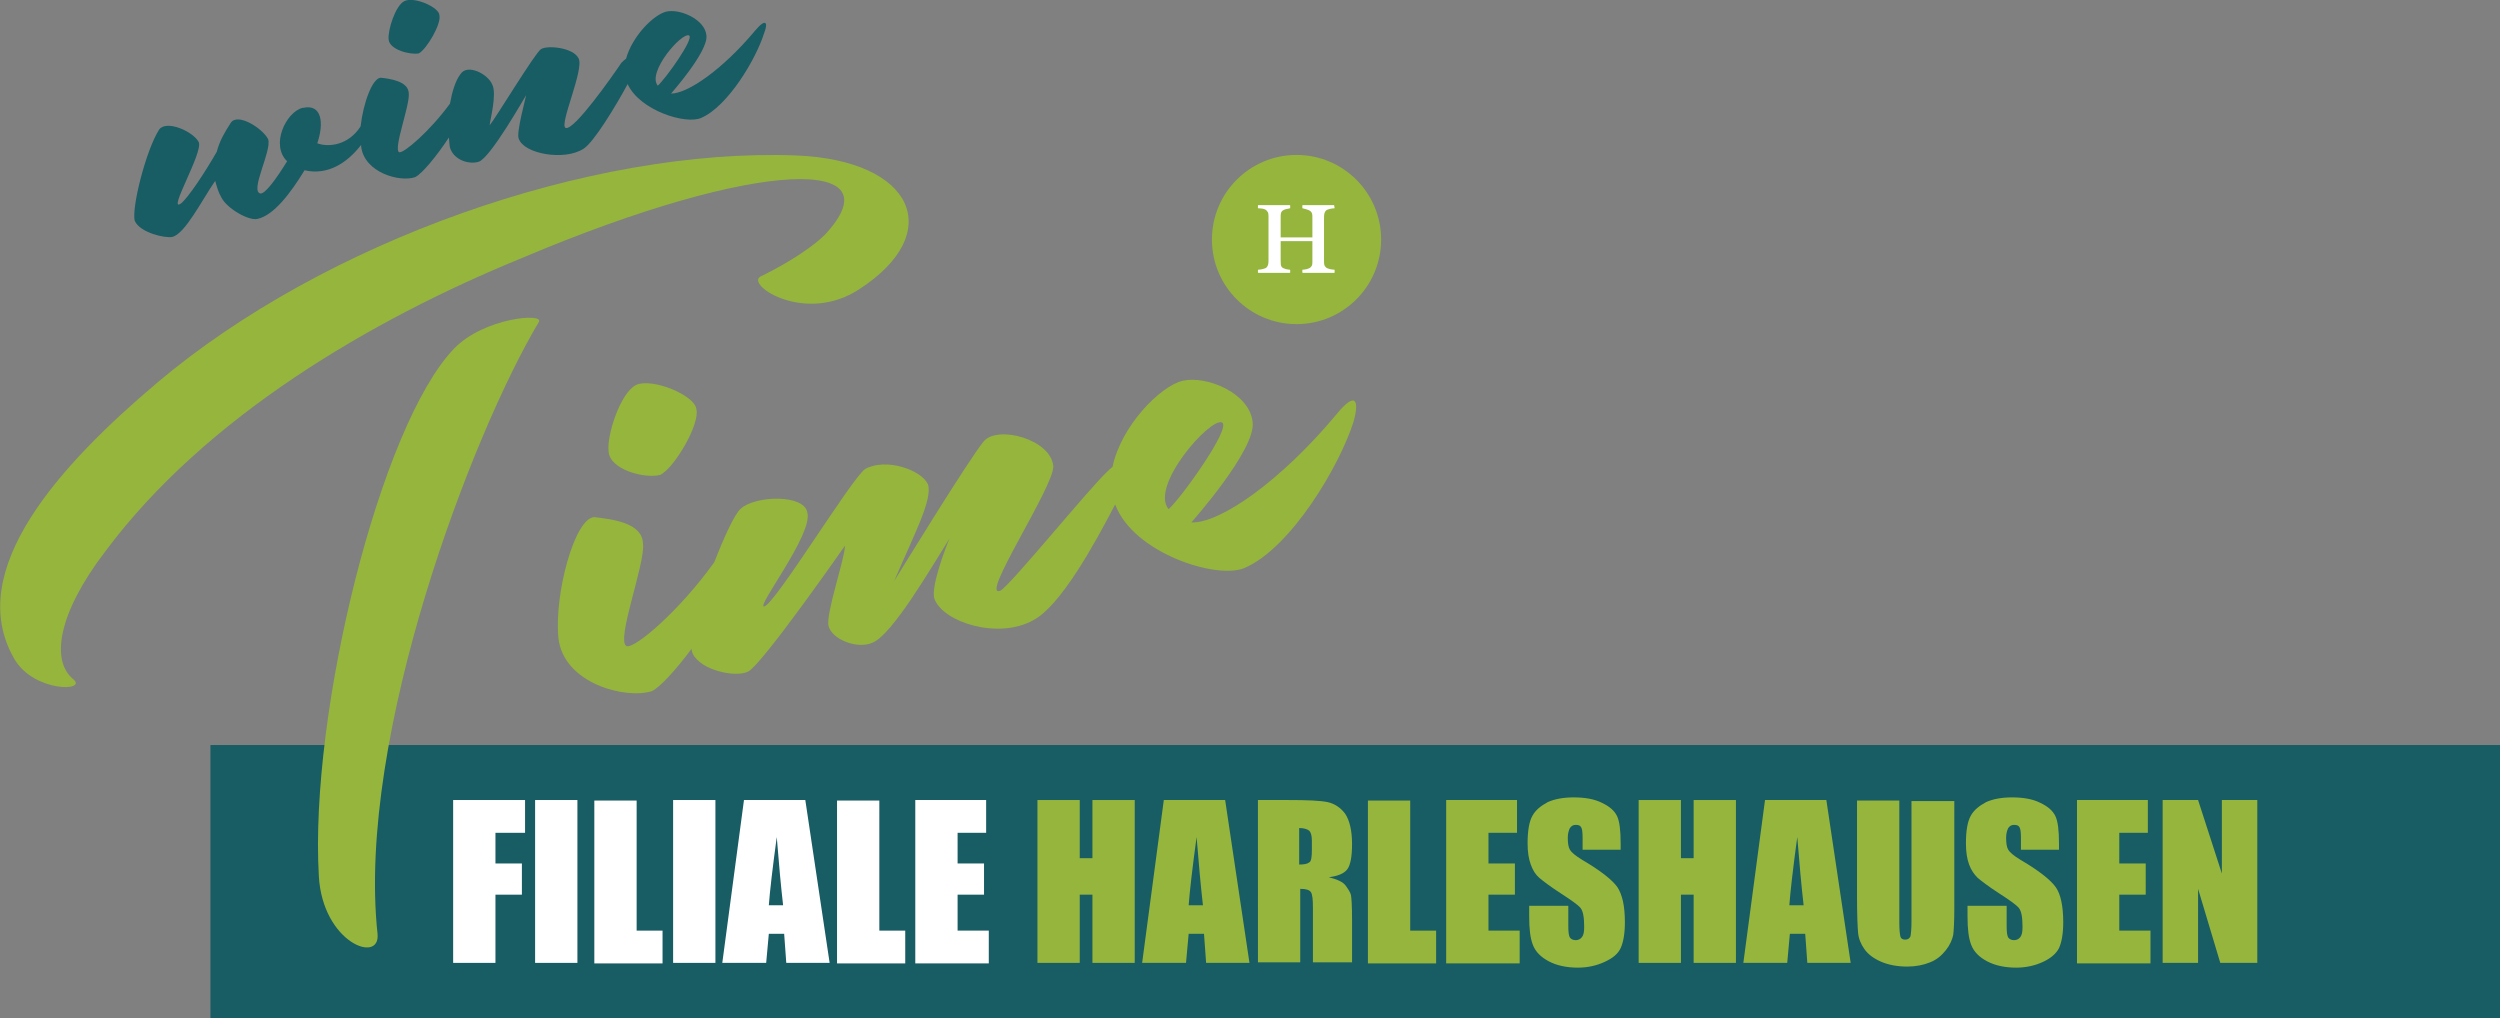
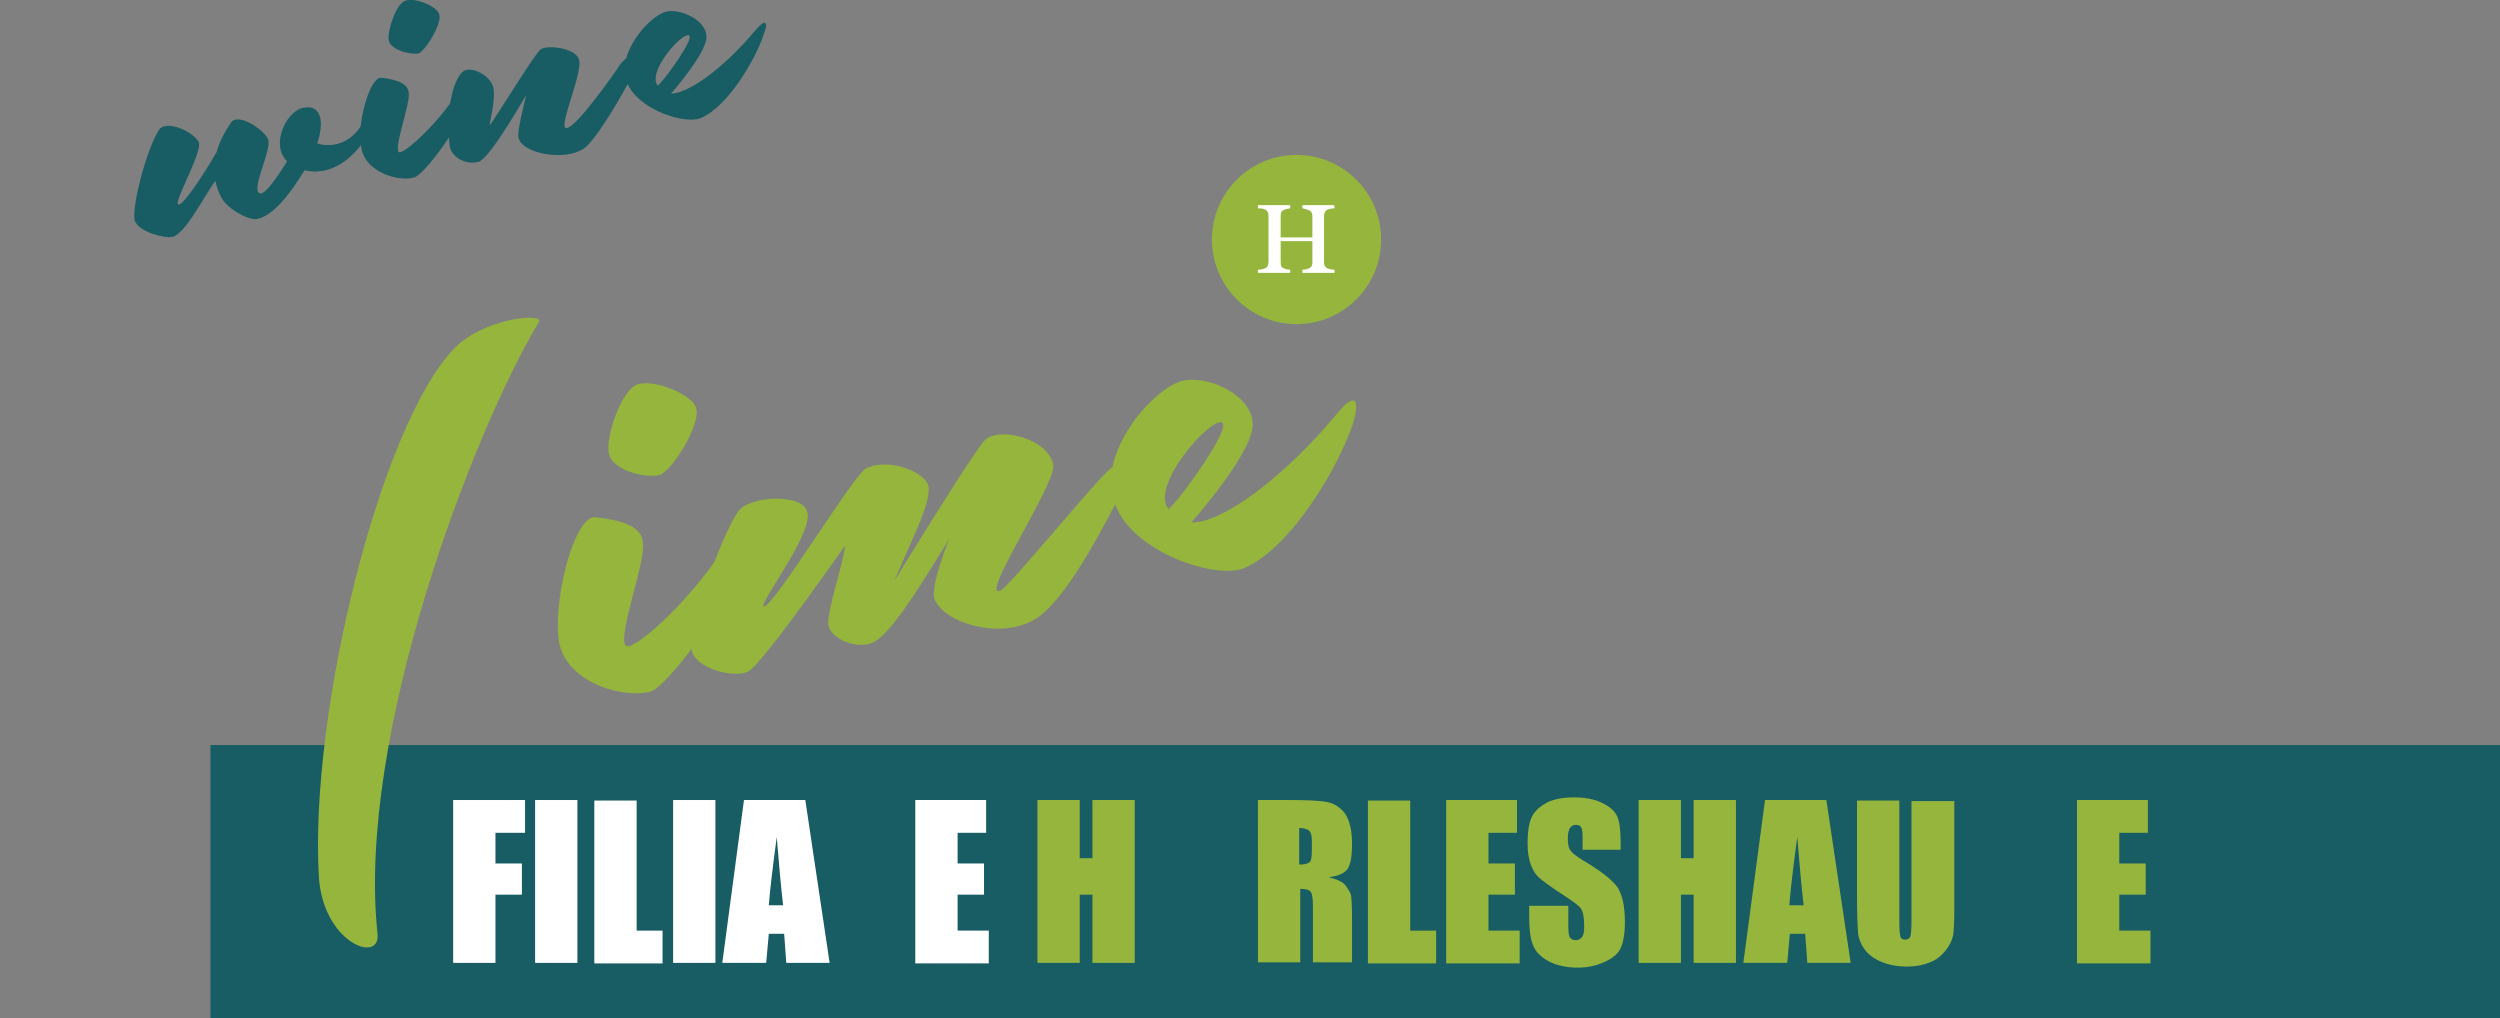
<svg xmlns="http://www.w3.org/2000/svg" version="1.1" id="Ebene_1" x="0px" y="0px" width="472.8px" height="192.6px" viewBox="0 0 472.8 192.6" style="enable-background:new 0 0 472.8 192.6;" xml:space="preserve">
  <rect x="0" y="0" width="472.8" height="192.6" fill="#808080" stroke="none" />
  <style type="text/css"> .st0{fill:#185C64;} .st1{fill:#FFFFFF;} .st2{fill:#95B53D;} </style>
  <g>
    <rect x="39.8" y="140.9" class="st0" width="433" height="51.7" />
    <g>
      <path class="st1" d="M85.7,151.3h13.6v6.2h-5.6v5.8h5v5.9h-5v12.9h-8V151.3z" />
      <path class="st1" d="M109.2,151.3v30.8h-8v-30.8H109.2z" />
      <path class="st1" d="M120.4,151.3V176h4.9v6.2h-12.9v-30.8H120.4z" />
      <path class="st1" d="M135.3,151.3v30.8h-8v-30.8H135.3z" />
      <path class="st1" d="M152.3,151.3l4.6,30.8h-8.2l-0.4-5.5h-2.9l-0.5,5.5h-8.3l4.1-30.8H152.3z M148.1,171.2 c-0.4-3.5-0.8-7.8-1.2-12.9c-0.8,5.9-1.3,10.2-1.5,12.9H148.1z" />
-       <path class="st1" d="M166.3,151.3V176h4.9v6.2h-12.9v-30.8H166.3z" />
      <path class="st1" d="M173.1,151.3h13.4v6.2h-5.4v5.8h5v5.9h-5v6.8h5.9v6.2h-13.9V151.3z" />
      <path class="st2" d="M214.6,151.3v30.8h-8v-12.9h-2.4v12.9h-8v-30.8h8v11h2.4v-11H214.6z" />
-       <path class="st2" d="M231.7,151.3l4.6,30.8h-8.2l-0.4-5.5h-2.9l-0.5,5.5H216l4.1-30.8H231.7z M227.5,171.2 c-0.4-3.5-0.8-7.8-1.2-12.9c-0.8,5.9-1.3,10.2-1.5,12.9H227.5z" />
      <path class="st2" d="M237.7,151.3h5.7c3.8,0,6.3,0.1,7.7,0.4c1.3,0.3,2.4,1,3.3,2.2c0.8,1.2,1.3,3.1,1.3,5.7c0,2.4-0.3,4-0.9,4.8 s-1.8,1.3-3.5,1.5c1.6,0.4,2.7,0.9,3.2,1.6s0.9,1.3,1,1.8c0.1,0.6,0.2,2.1,0.2,4.6v8.1h-7.4v-10.2c0-1.7-0.1-2.7-0.4-3.1 c-0.3-0.4-0.9-0.6-2-0.6v13.9h-8V151.3z M245.7,156.6v6.9c0.9,0,1.5-0.1,1.9-0.4c0.4-0.2,0.5-1.1,0.5-2.4V159c0-1-0.2-1.6-0.5-1.9 C247.2,156.8,246.6,156.6,245.7,156.6z" />
      <path class="st2" d="M266.7,151.3V176h4.9v6.2h-12.9v-30.8H266.7z" />
      <path class="st2" d="M273.5,151.3h13.4v6.2h-5.4v5.8h5v5.9h-5v6.8h5.9v6.2h-13.9V151.3z" />
      <path class="st2" d="M306.7,160.7h-7.4v-2.3c0-1.1-0.1-1.7-0.3-2s-0.5-0.4-1-0.4c-0.5,0-0.8,0.2-1.1,0.6c-0.2,0.4-0.4,1-0.4,1.8 c0,1,0.1,1.8,0.4,2.3c0.3,0.5,1,1.1,2.3,1.9c3.6,2.1,5.8,3.9,6.7,5.2c0.9,1.4,1.4,3.5,1.4,6.6c0,2.2-0.3,3.8-0.8,4.9 s-1.5,1.9-3,2.6c-1.5,0.7-3.2,1.1-5.1,1.1c-2.1,0-4-0.4-5.5-1.2c-1.5-0.8-2.5-1.8-3-3.1s-0.7-3-0.7-5.4v-2h7.4v3.8 c0,1.2,0.1,1.9,0.3,2.2c0.2,0.3,0.6,0.5,1.1,0.5s0.9-0.2,1.2-0.6c0.3-0.4,0.4-1,0.4-1.9c0-1.8-0.2-3-0.7-3.6 c-0.5-0.6-1.8-1.5-3.8-2.8c-2-1.3-3.3-2.3-4-2.9s-1.2-1.4-1.6-2.5c-0.4-1.1-0.6-2.4-0.6-4c0-2.4,0.3-4.1,0.9-5.2 c0.6-1.1,1.6-1.9,2.9-2.6c1.3-0.6,3-0.9,4.9-0.9c2.1,0,3.9,0.3,5.3,1c1.5,0.7,2.4,1.5,2.9,2.5c0.5,1,0.7,2.8,0.7,5.2V160.7z" />
      <path class="st2" d="M328.3,151.3v30.8h-8v-12.9h-2.4v12.9h-8v-30.8h8v11h2.4v-11H328.3z" />
      <path class="st2" d="M345.4,151.3l4.6,30.8h-8.2l-0.4-5.5h-2.9l-0.5,5.5h-8.3l4.1-30.8H345.4z M341.1,171.2 c-0.4-3.5-0.8-7.8-1.2-12.9c-0.8,5.9-1.3,10.2-1.5,12.9H341.1z" />
      <path class="st2" d="M369.6,151.3v20.6c0,2.3-0.1,4-0.2,4.9c-0.2,0.9-0.6,1.9-1.4,2.9s-1.7,1.8-3,2.3c-1.2,0.5-2.7,0.8-4.3,0.8 c-1.8,0-3.5-0.3-4.9-0.9c-1.4-0.6-2.5-1.4-3.2-2.4c-0.7-1-1.1-2-1.2-3.1c-0.1-1.1-0.2-3.4-0.2-6.8v-18.2h8v23.1 c0,1.3,0.1,2.2,0.2,2.6c0.1,0.4,0.4,0.6,0.9,0.6c0.5,0,0.8-0.2,1-0.6c0.1-0.4,0.2-1.4,0.2-2.9v-22.7H369.6z" />
-       <path class="st2" d="M389.6,160.7h-7.4v-2.3c0-1.1-0.1-1.7-0.3-2s-0.5-0.4-1-0.4c-0.5,0-0.8,0.2-1.1,0.6c-0.2,0.4-0.4,1-0.4,1.8 c0,1,0.1,1.8,0.4,2.3c0.3,0.5,1,1.1,2.3,1.9c3.6,2.1,5.8,3.9,6.7,5.2s1.4,3.5,1.4,6.6c0,2.2-0.3,3.8-0.8,4.9c-0.5,1-1.5,1.9-3,2.6 c-1.5,0.7-3.2,1.1-5.1,1.1c-2.1,0-4-0.4-5.5-1.2c-1.5-0.8-2.5-1.8-3-3.1s-0.7-3-0.7-5.4v-2h7.4v3.8c0,1.2,0.1,1.9,0.3,2.2 c0.2,0.3,0.6,0.5,1.1,0.5s0.9-0.2,1.2-0.6c0.3-0.4,0.4-1,0.4-1.9c0-1.8-0.2-3-0.7-3.6c-0.5-0.6-1.8-1.5-3.8-2.8 c-2-1.3-3.3-2.3-4-2.9c-0.6-0.6-1.2-1.4-1.6-2.5c-0.4-1.1-0.6-2.4-0.6-4c0-2.4,0.3-4.1,0.9-5.2c0.6-1.1,1.6-1.9,2.9-2.6 c1.3-0.6,3-0.9,4.9-0.9c2.1,0,3.9,0.3,5.3,1c1.5,0.7,2.4,1.5,2.9,2.5c0.5,1,0.7,2.8,0.7,5.2V160.7z" />
      <path class="st2" d="M392.8,151.3h13.4v6.2h-5.4v5.8h5v5.9h-5v6.8h5.9v6.2h-13.9V151.3z" />
-       <path class="st2" d="M426.9,151.3v30.8h-7l-4.2-14v14H409v-30.8h6.7l4.5,13.9v-13.9H426.9z" />
    </g>
  </g>
  <g>
    <g>
      <path class="st0" d="M79.2,10.1c1.5-0.8,4.3-5.6,3.9-7.2c0-1.5-4.7-3.6-6.6-2.7c-1.7,0.8-3.2,5.5-3,7.3 C73.7,9.4,77.5,10.4,79.2,10.1" />
      <path class="st0" d="M142.8,5.8c-6.1,7.3-12.7,11.9-15.9,11.9c0,0,7.1-8,6.7-11c-0.3-3.1-5.1-5.1-7.6-4.5 c-2.4,0.6-6.4,4.6-7.6,8.9c-0.3,0.2-0.6,0.5-0.9,0.8c-1.6,2.4-8.9,12.8-10.5,12.3c-1.4-0.4,3.6-11.2,2.4-13.2 c-1-2-5.9-2.5-7.1-1.7c-1.1,0.7-8.6,13.1-9.7,14.4c0.1-1.1,1.4-5.9,0.5-7.7c-0.8-2-4.7-4-6-2c-1,1.3-1.6,3.4-2,5.6 c-3.8,5.2-8.7,9.4-9.6,9.2c-1.2-0.6,2.1-9,1.8-11.2c-0.1-2.2-3.4-2.7-5.3-2.9c-1.6,0.1-3.3,4.8-3.8,9.2c-2.3,3.6-6.1,4-8.2,3.2 c1.3-3.8,0.9-7.5-2.7-6.7h-0.1c-3.1,0.8-6.1,7-2.9,10.1c-2.1,3.4-4.1,6.1-5,6.1c-2.2-0.3,2.2-8.2,1.4-10.3c-1.1-2.1-5.9-5.1-7.1-3 c-1.1,1.7-2.1,3.4-2.6,5.4c-2.3,4-5.4,8.7-6.8,9.8c-2.6,1.8,4.2-9.6,3.4-11.6c-1-2-6.1-4.3-7.5-2.4c-2.5,3.9-5.3,15-4.6,17.3 c1,2.2,5.7,3.3,7.1,3c2.4-0.6,5.5-6.8,8.1-10.6c0.3,1.1,0.6,2.2,1.2,3.2c1.1,2.1,5.2,4.4,6.8,4c3.1-0.7,6.2-4.8,8.9-9.2 c4.3,1,8-1.3,10.7-4.8c0,0.1,0,0.2,0,0.3c0.6,5,7.4,6.8,10.2,5.8c1.3-0.6,4.1-4,6.4-7.5c0.1,1,0.1,1.8,0.3,2.2 c0.9,2.2,3.6,2.9,5.3,2.4c2.2-0.6,8.9-12.5,9-12.6c0,0.3-1.9,7.1-1.4,8.2c0.9,2.9,8.7,4.3,12.3,1.9c1.9-1.2,6.1-8.1,8.3-12.2 c2.3,5,11,7.7,13.9,6.4c5.1-2.2,10.4-11.2,11.9-16C145.3,4.3,144.9,3.3,142.8,5.8 M124.4,16.2c-2.1-2.5,4.5-10.1,5.9-9.5 C131.4,7.2,125.8,15,124.4,16.2" />
    </g>
    <g>
      <path class="st2" d="M120.3,72.8c-3,1.5-5.6,9.6-5.2,12.6c0.2,3.4,6.8,5.2,9.8,4.4c2.7-1.4,7.5-9.6,6.8-12.4 C131.5,74.8,123.4,71.4,120.3,72.8" />
      <path class="st2" d="M85.9,65.9c-14,14.5-27.4,69-25.6,99.8c0.7,12.6,11.7,16.7,11.1,10.9C67.4,139.3,89.3,82,101.9,60.9 C103,59.1,91.5,60.1,85.9,65.9" />
-       <path class="st2" d="M156,44.4c-3.5,3.4-9.3,6.5-12.2,7.9c-2.8,1.6,8.5,9.1,18.7,2.4C179,44,172.8,30.3,150.6,29.4 c-39.1-1.5-89.3,16.3-120.9,43C11.6,87.7-7,107.8,2.7,124.6c3.7,6.4,14.1,6.2,11.1,3.8c-4.1-3.4-3-12.2,6.1-24.1 c18.9-25.4,50.2-43.8,78.8-55.5C144.1,29.6,169.6,29.8,156,44.4" />
      <path class="st2" d="M252.8,78.3c-10.5,12.6-22,20.7-27.5,20.5c0,0,12.3-13.8,11.6-19c-0.6-5.5-8.7-8.8-13.2-7.8 c-4.3,1-11.7,8.6-13.3,16.3c-0.3,0.2-0.6,0.5-0.9,0.8c-3.4,3.1-18.4,21.6-20.3,22.6c-4.1,1.7,10.1-19.6,10-23.5 c-0.4-5.1-10.4-7.8-13.1-4.8c-2.8,3.3-17,26.5-17,26.5c3.8-8.9,7.3-15.4,6.4-18.3c-1.2-2.7-7.9-5.1-11.9-2.9 c-2.7,2-17.1,25.7-19.1,26c-1.5,0.1,9.2-13.6,8.2-17.7c-0.5-3.6-9.9-3.3-12.6-0.8c-1.1,0.9-3.1,5.2-5,10.1 c-6.5,9.1-15,16.4-16.6,15.9c-2.1-1,3.6-15.7,3.1-19.4c-0.1-3.9-5.7-4.6-9.2-5c-3.7,0.1-7.6,14.5-6.8,22.8 c0.9,8.7,12.8,11.7,17.7,10.1c1.6-0.8,4.5-4,7.5-8c0,0.3,0.1,0.7,0.2,0.9c1.5,3.2,8.2,4.6,10.5,3.4c2.7-1.4,18.3-23.8,18.3-23.8 c0,2.4-3.7,13-3.1,15.2c0.6,2.5,5.5,4.5,8.4,3.1c3.7-1.6,10.8-13.8,14.5-19.7c-0.6,1.3-3.6,9.1-2.9,11.4 c1.6,4.5,12.1,7.8,18.7,4.1c5.2-2.7,11.7-14.6,15.5-21.9c3.4,9.2,19.3,14.3,24.5,12c8.8-3.8,18-19.4,20.6-27.7 C257.1,75.7,256.4,73.9,252.8,78.3 M221,96.3c-3.6-4.4,7.9-17.4,10.1-16.4C233,80.8,223.3,94.3,221,96.3" />
    </g>
  </g>
  <g>
    <g>
      <circle class="st2" cx="245.2" cy="45.3" r="16" />
    </g>
    <path class="st1" d="M252.3,38.8C252.4,38.8,252.4,38.9,252.3,38.8l0.1,0.5c0,0.1,0,0.1-0.1,0.1c-0.2,0-1.3,0.1-1.6,0.5 c-0.2,0.3-0.3,0.5-0.3,1.3v8c0,0.7,0,1,0.3,1.3c0.3,0.4,1.4,0.5,1.6,0.5c0.1,0,0.1,0,0.1,0.1v0.4c0,0.1,0,0.1-0.1,0.1h-5.9 c0,0-0.1,0-0.1-0.1v-0.4c0-0.1,0-0.1,0.1-0.1c0.2,0,1.2-0.1,1.5-0.5c0.3-0.3,0.3-0.5,0.3-1.3v-3.6h-6v3.6c0,0.7,0,1,0.2,1.3 c0.4,0.4,1.3,0.5,1.5,0.5c0.1,0,0.1,0.1,0.1,0.1v0.4c0,0.1,0,0.1-0.1,0.1h-5.9c0,0-0.1,0-0.1-0.1v-0.4c0-0.1,0-0.1,0.1-0.1 c0.2,0,1.3-0.1,1.6-0.5c0.2-0.3,0.3-0.5,0.3-1.3v-8c0-0.7,0-1-0.3-1.3c-0.3-0.5-1.4-0.5-1.6-0.5c-0.1,0-0.1-0.1-0.1-0.1v-0.4 c0-0.1,0-0.1,0.1-0.1h5.9c0.1,0,0.1,0,0.1,0.1v0.4c0,0.1,0,0.1-0.1,0.1c-0.2,0.1-1.1,0.1-1.5,0.6c-0.2,0.3-0.2,0.5-0.2,1.3v3.6h6 v-3.6c0-0.7,0-1-0.3-1.3c-0.4-0.4-1.3-0.5-1.5-0.6c-0.1,0-0.1,0-0.1-0.1v-0.4c0-0.1,0-0.1,0.1-0.1H252.3z" />
  </g>
</svg>